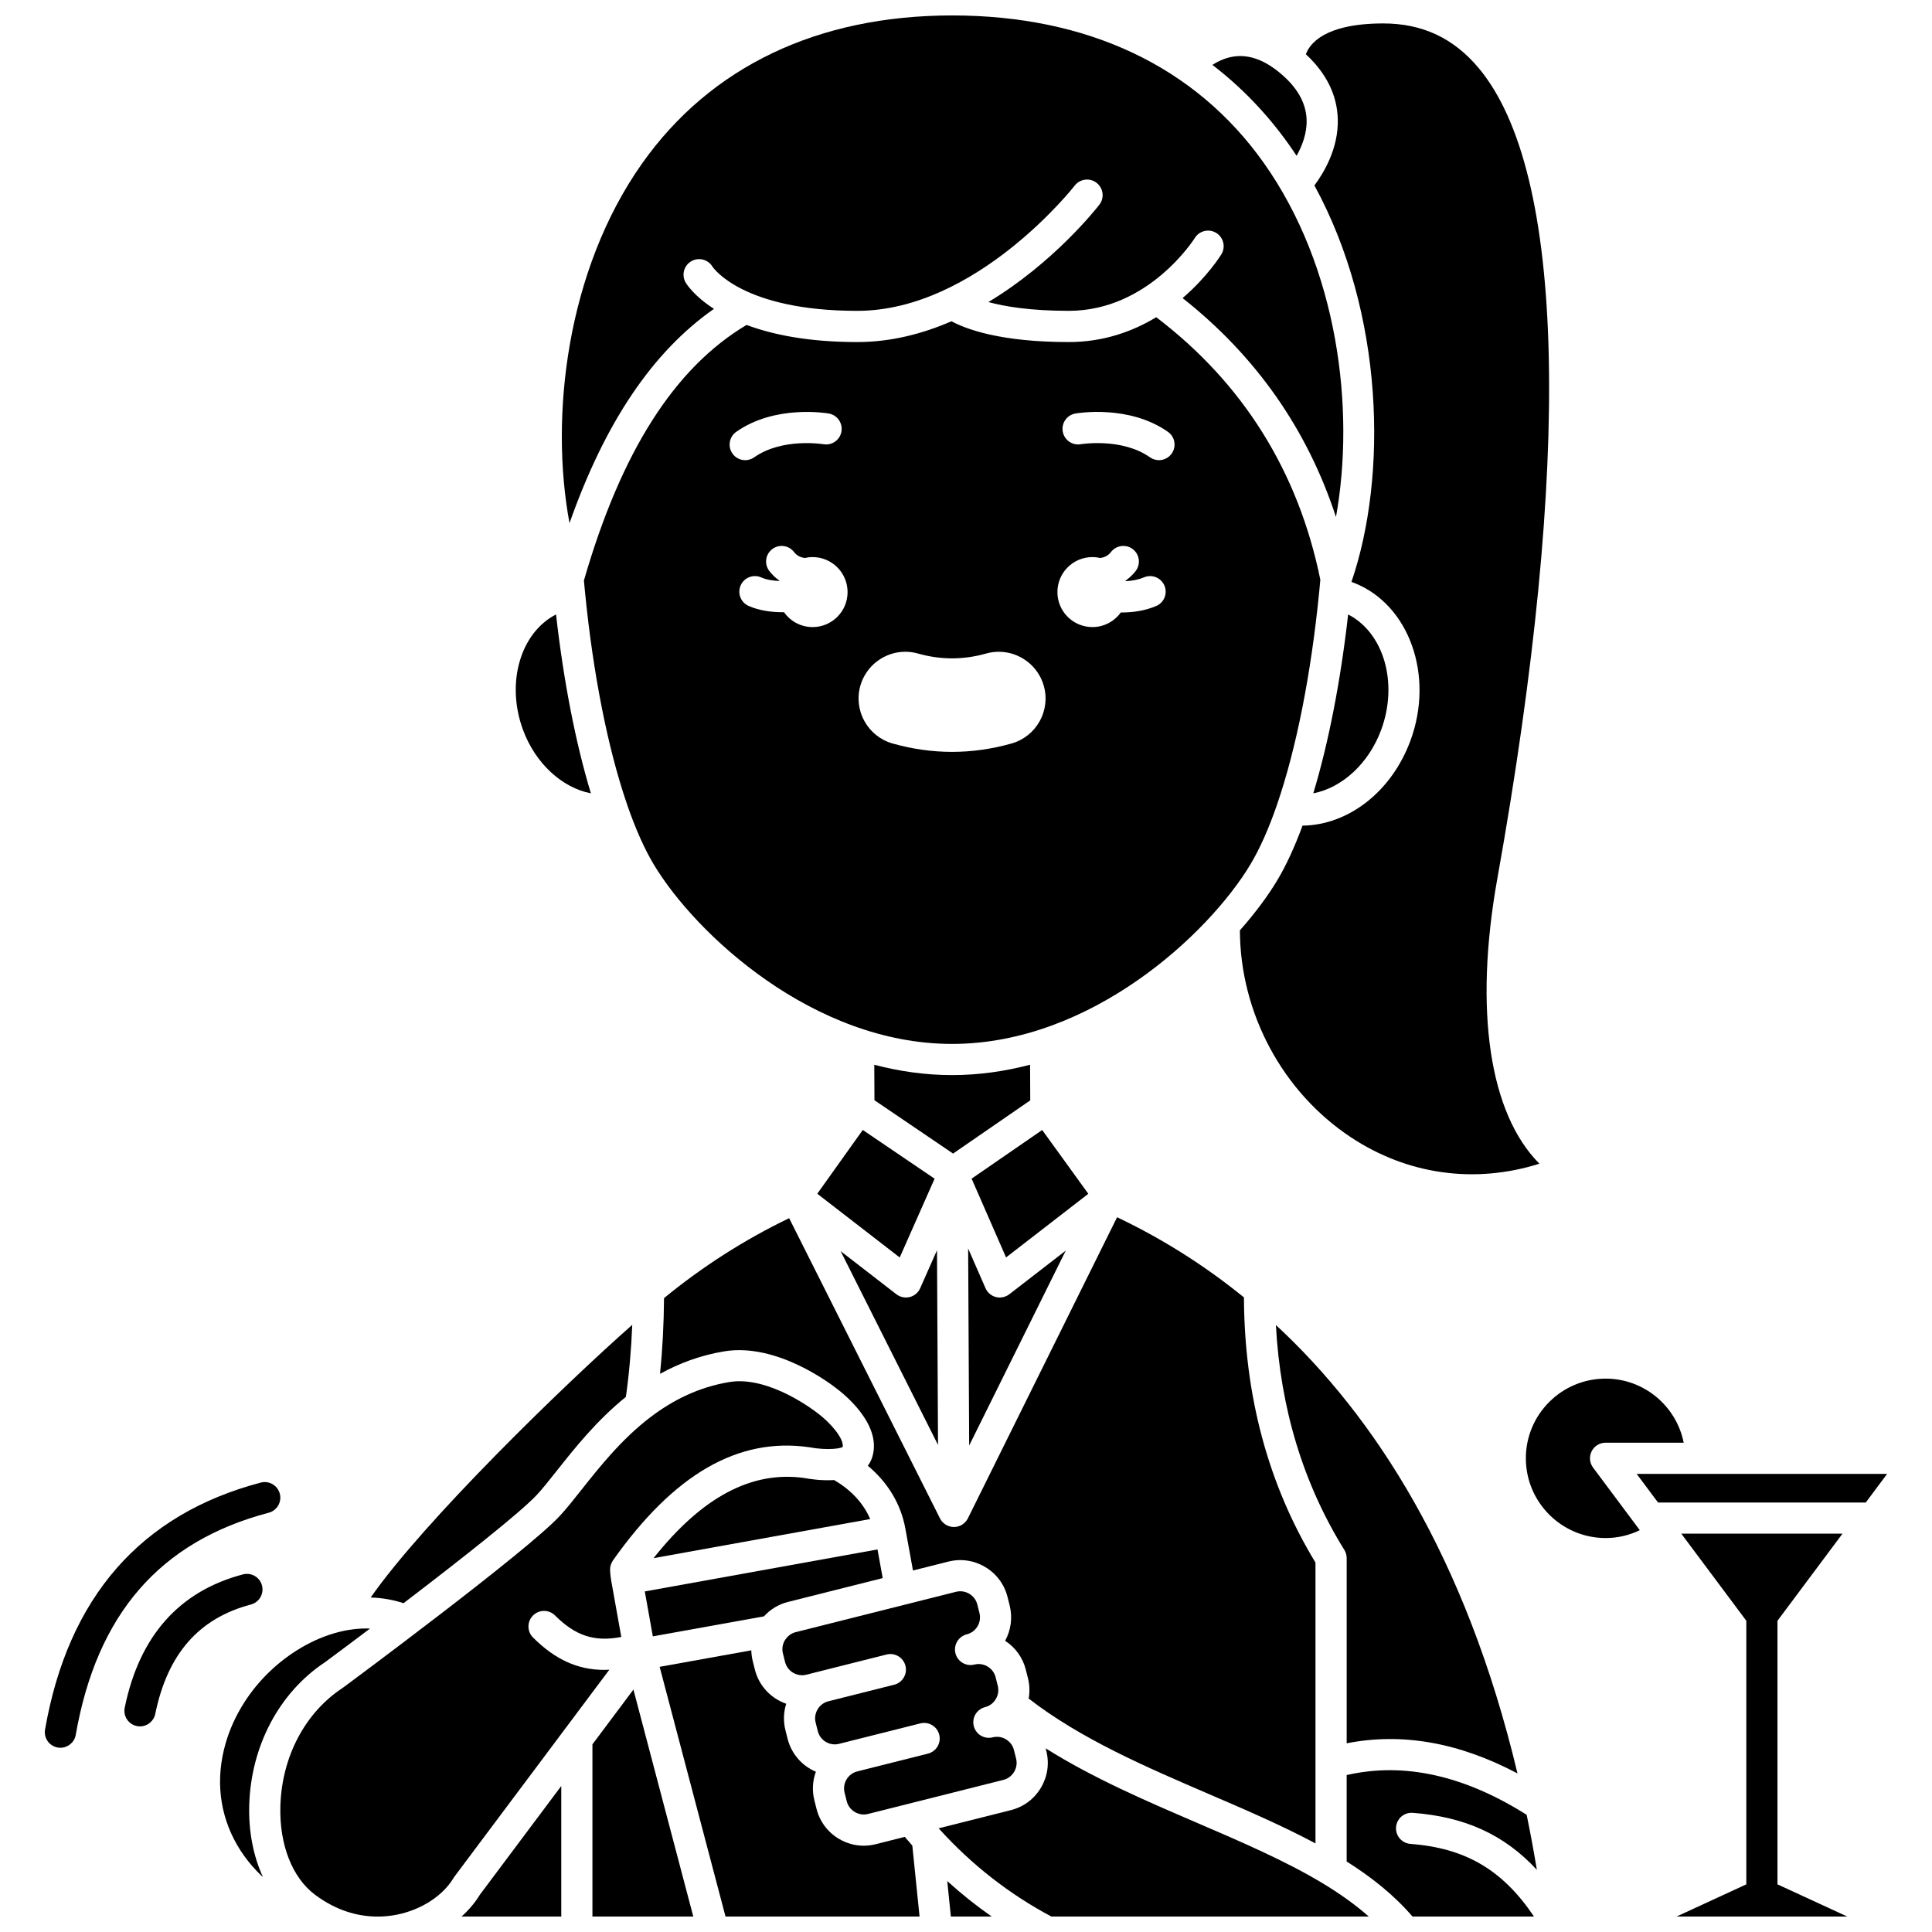
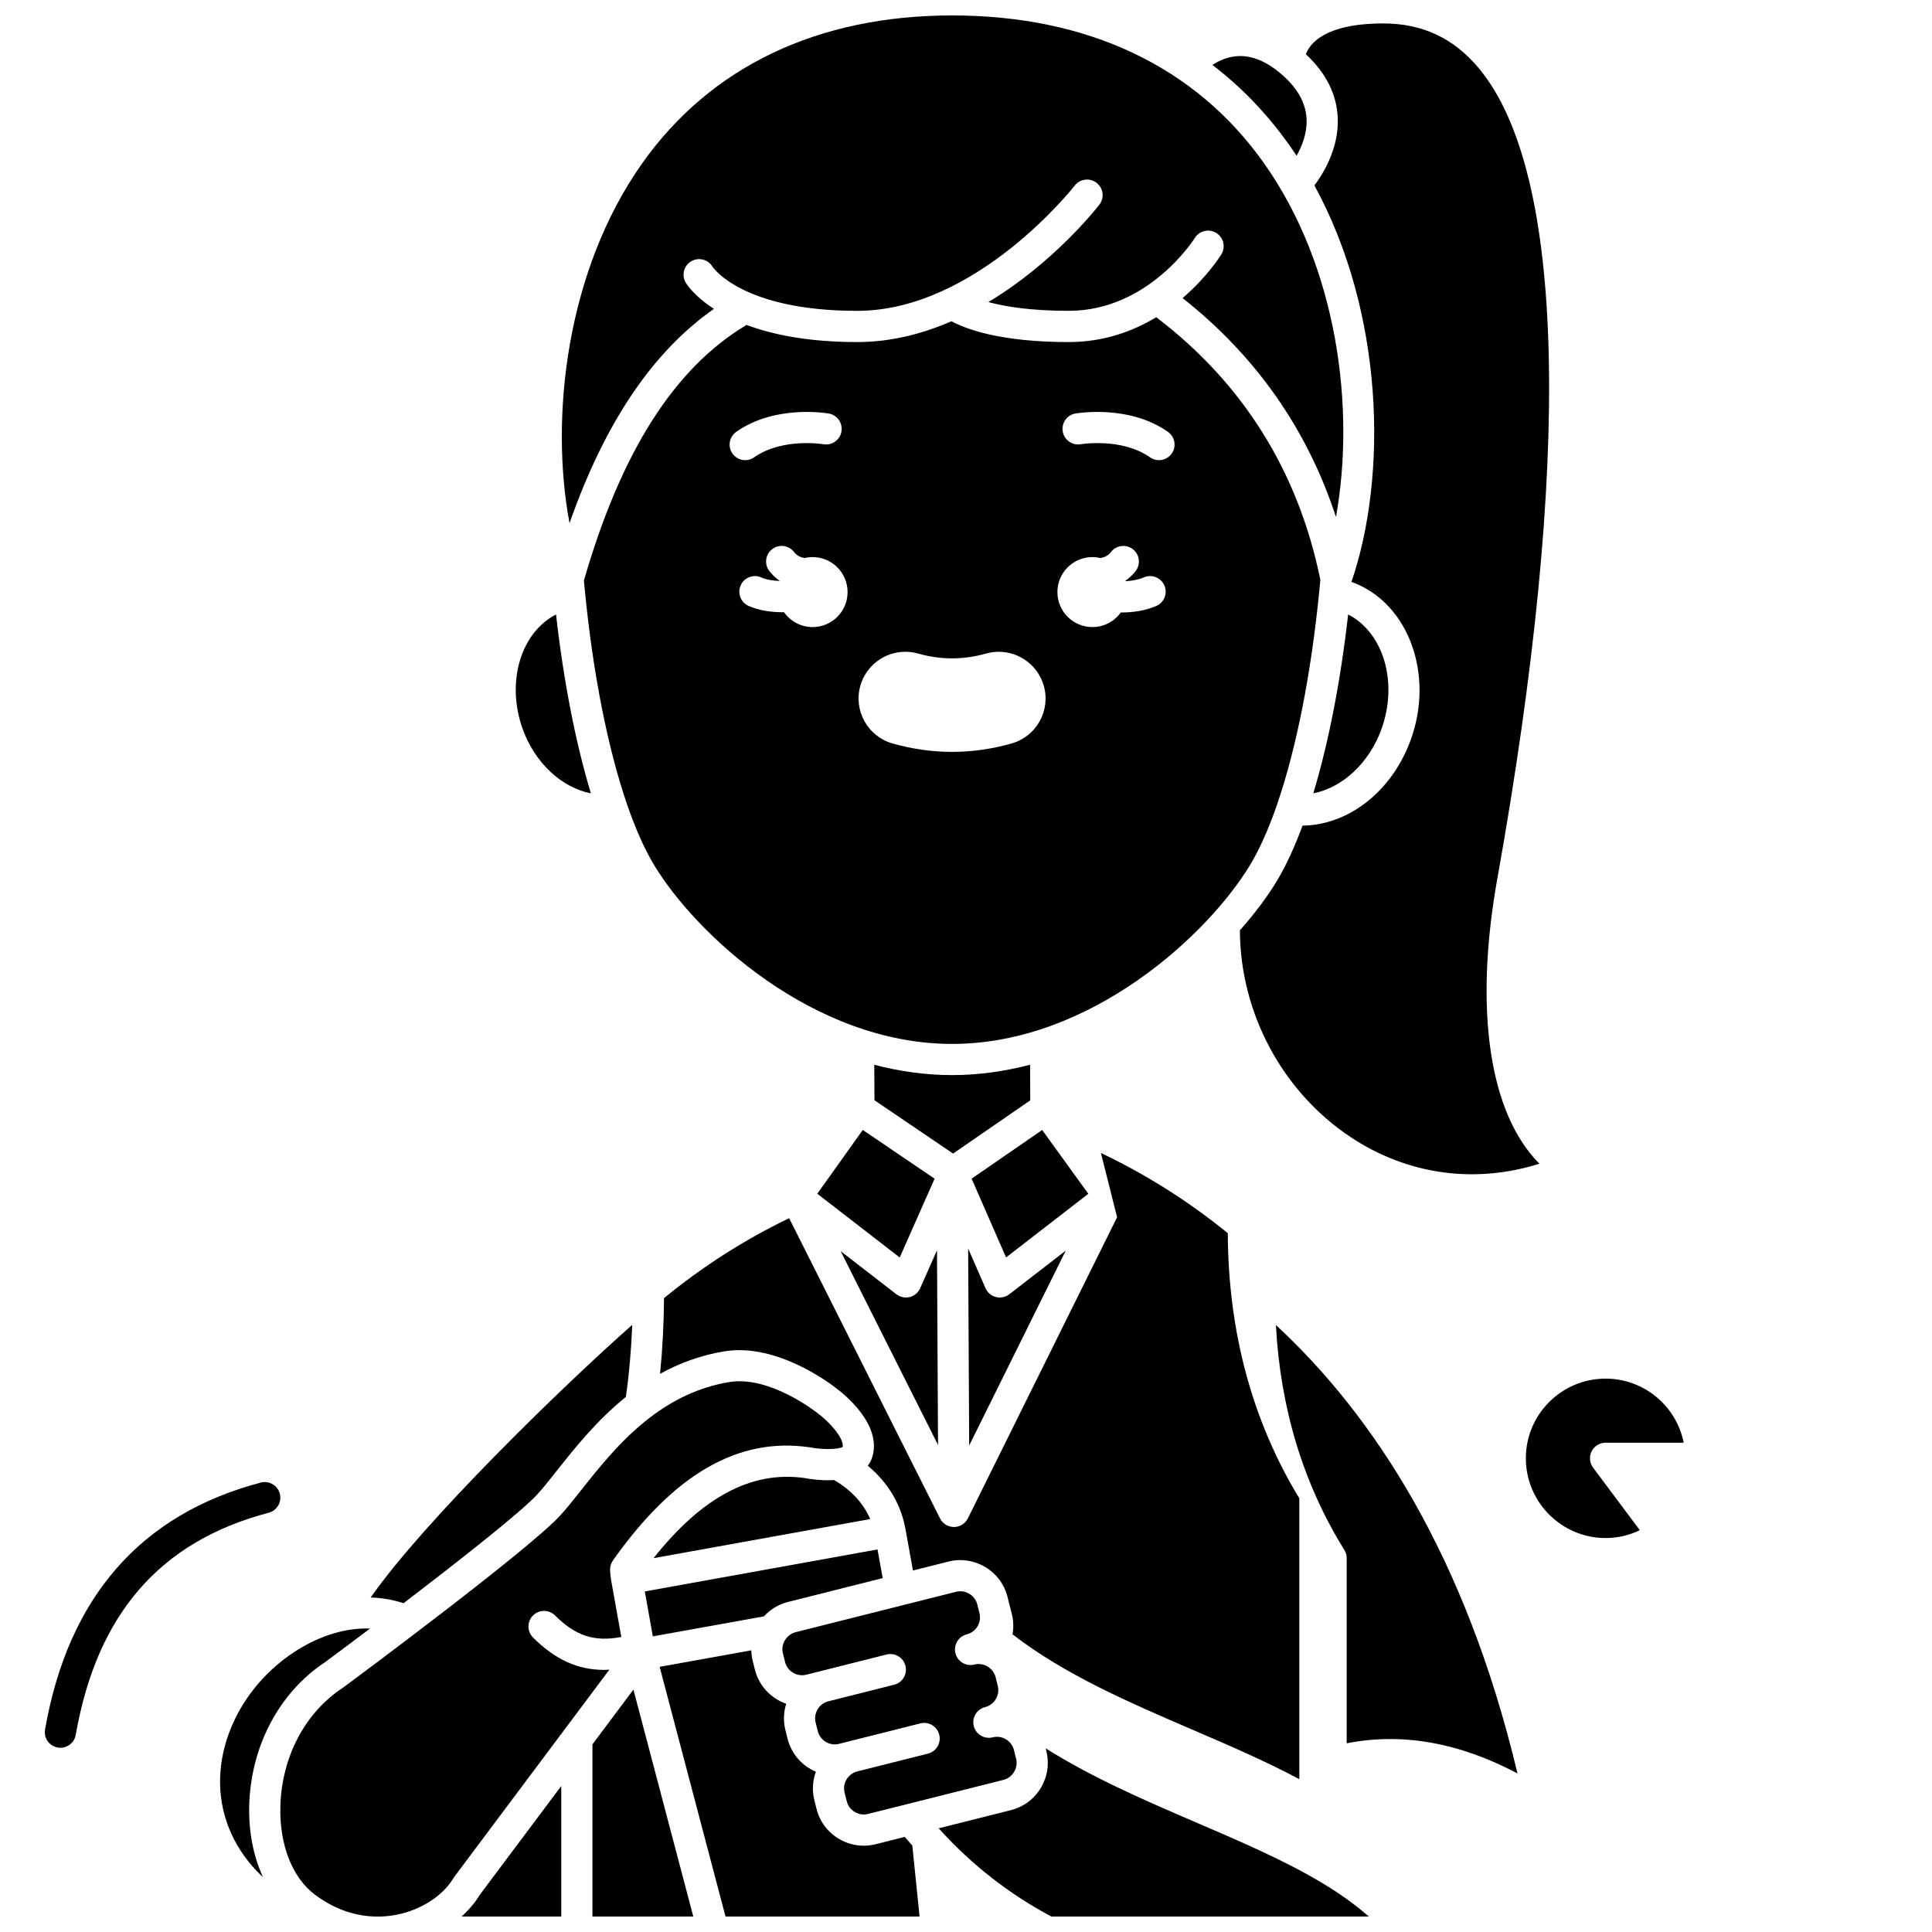
<svg xmlns="http://www.w3.org/2000/svg" width="800px" height="800px" version="1.1" viewBox="144 144 512 512">
  <defs>
    <clipPath id="i">
      <path d="m266 617h27v34.902h-27z" />
    </clipPath>
    <clipPath id="h">
      <path d="m395 642h12v9.902h-12z" />
    </clipPath>
    <clipPath id="g">
      <path d="m301 591h27v60.902h-27z" />
    </clipPath>
    <clipPath id="f">
      <path d="m318 581h70v70.902h-70z" />
    </clipPath>
    <clipPath id="e">
      <path d="m392 607h115v44.902h-115z" />
    </clipPath>
    <clipPath id="d">
      <path d="m500 613h52v38.902h-52z" />
    </clipPath>
    <clipPath id="c">
      <path d="m218 510h150v141.9h-150z" />
    </clipPath>
    <clipPath id="b">
      <path d="m292 148.09h208v134.91h-208z" />
    </clipPath>
    <clipPath id="a">
-       <path d="m588 550h46v101.9h-46z" />
-     </clipPath>
+       </clipPath>
  </defs>
  <path d="m389.91 608.73-18.711 4.707c-2.484 0.625-4 3.156-3.375 5.641l0.57 2.266c0.301 1.195 1.055 2.207 2.129 2.848 1.074 0.641 2.316 0.828 3.512 0.527l35.867-9.027c1.195-0.301 2.207-1.055 2.848-2.129 0.641-1.07 0.828-2.32 0.527-3.512l-0.57-2.266c-0.625-2.484-3.156-4-5.641-3.371-2.215 0.559-4.453-0.785-5.012-2.996-0.086-0.34-0.125-0.68-0.125-1.012 0-1.848 1.25-3.527 3.121-4 1.195-0.301 2.207-1.055 2.844-2.129 0.641-1.07 0.828-2.32 0.527-3.512l-0.57-2.266c-0.625-2.484-3.156-3.996-5.641-3.371-2.215 0.555-4.453-0.785-5.012-2.996-0.086-0.34-0.125-0.68-0.125-1.012 0-1.848 1.25-3.527 3.121-4 2.484-0.625 4-3.156 3.375-5.641l-0.57-2.266c-0.301-1.195-1.055-2.207-2.129-2.844-1.07-0.641-2.32-0.828-3.516-0.527l-42.5 10.695c-1.066 0.27-1.969 0.914-2.609 1.805-0.074 0.117-0.156 0.227-0.246 0.336-0.633 1.066-0.82 2.309-0.52 3.496l0.57 2.266c0.625 2.484 3.152 3.996 5.641 3.371l3.805-0.957c0.004 0 0.008-0.004 0.012-0.004l17.438-4.387c2.215-0.555 4.457 0.785 5.012 2.996 0.555 2.211-0.785 4.457-2.996 5.012l-17.438 4.387c-1.195 0.301-2.207 1.055-2.844 2.129-0.641 1.07-0.828 2.32-0.527 3.512l0.57 2.266c0.625 2.484 3.152 3.996 5.641 3.371l2.82-0.711 18.711-4.707c2.215-0.555 4.457 0.785 5.012 2.996 0.559 2.215-0.781 4.461-2.996 5.016z" />
-   <path d="m440.04 466.58-39.535 79.789c-0.062 0.129-0.141 0.246-0.215 0.367-0.023 0.039-0.043 0.078-0.066 0.113-0.133 0.195-0.281 0.375-0.441 0.543-0.043 0.047-0.09 0.086-0.137 0.133-0.133 0.125-0.27 0.242-0.418 0.348-0.055 0.039-0.105 0.078-0.16 0.117-0.191 0.129-0.395 0.242-0.605 0.332-0.043 0.02-0.09 0.031-0.133 0.051-0.184 0.074-0.367 0.133-0.559 0.176-0.07 0.016-0.137 0.031-0.211 0.047-0.23 0.043-0.469 0.074-0.711 0.074-0.008 0-0.016 0.004-0.023 0.004h-0.012-0.012c-0.25 0-0.492-0.031-0.734-0.074-0.07-0.012-0.137-0.027-0.207-0.043-0.188-0.043-0.375-0.102-0.555-0.172-0.047-0.016-0.094-0.031-0.141-0.051-0.211-0.094-0.418-0.203-0.609-0.328-0.051-0.035-0.102-0.074-0.152-0.109-0.148-0.105-0.289-0.223-0.422-0.348-0.047-0.043-0.094-0.082-0.137-0.129-0.164-0.168-0.316-0.344-0.449-0.539-0.02-0.027-0.031-0.059-0.051-0.086-0.082-0.129-0.164-0.258-0.234-0.395l-39.98-79.566c-11.793 5.676-22.922 12.785-33.156 21.18-0.059 6.965-0.41 13.676-1.055 20.066 5.012-2.769 10.652-4.906 17.023-5.961 14.055-2.316 28.488 8.84 29.812 9.895 1.555 1.156 12.035 9.328 9.434 18.031-0.277 0.926-0.691 1.715-1.207 2.398 5.301 4.41 8.766 10.141 9.949 16.652l2.019 11.105 9.387-2.363c3.336-0.84 6.805-0.324 9.77 1.449 2.965 1.773 5.059 4.582 5.898 7.918l0.57 2.266c0.824 3.285 0.309 6.598-1.207 9.355 2.641 1.711 4.664 4.387 5.488 7.668l0.57 2.266c0.449 1.789 0.496 3.613 0.184 5.379 13.754 10.668 31.051 18.121 47.816 25.332 9.855 4.242 19.465 8.383 28.191 13.059v-74.434c-12.484-20.52-18.848-44.152-18.957-70.273-11.316-9.195-22.762-16.082-33.621-21.242z" />
+   <path d="m440.04 466.58-39.535 79.789c-0.062 0.129-0.141 0.246-0.215 0.367-0.023 0.039-0.043 0.078-0.066 0.113-0.133 0.195-0.281 0.375-0.441 0.543-0.043 0.047-0.09 0.086-0.137 0.133-0.133 0.125-0.27 0.242-0.418 0.348-0.055 0.039-0.105 0.078-0.16 0.117-0.191 0.129-0.395 0.242-0.605 0.332-0.043 0.02-0.09 0.031-0.133 0.051-0.184 0.074-0.367 0.133-0.559 0.176-0.07 0.016-0.137 0.031-0.211 0.047-0.23 0.043-0.469 0.074-0.711 0.074-0.008 0-0.016 0.004-0.023 0.004h-0.012-0.012c-0.25 0-0.492-0.031-0.734-0.074-0.07-0.012-0.137-0.027-0.207-0.043-0.188-0.043-0.375-0.102-0.555-0.172-0.047-0.016-0.094-0.031-0.141-0.051-0.211-0.094-0.418-0.203-0.609-0.328-0.051-0.035-0.102-0.074-0.152-0.109-0.148-0.105-0.289-0.223-0.422-0.348-0.047-0.043-0.094-0.082-0.137-0.129-0.164-0.168-0.316-0.344-0.449-0.539-0.02-0.027-0.031-0.059-0.051-0.086-0.082-0.129-0.164-0.258-0.234-0.395l-39.98-79.566c-11.793 5.676-22.922 12.785-33.156 21.18-0.059 6.965-0.41 13.676-1.055 20.066 5.012-2.769 10.652-4.906 17.023-5.961 14.055-2.316 28.488 8.84 29.812 9.895 1.555 1.156 12.035 9.328 9.434 18.031-0.277 0.926-0.691 1.715-1.207 2.398 5.301 4.41 8.766 10.141 9.949 16.652l2.019 11.105 9.387-2.363c3.336-0.84 6.805-0.324 9.77 1.449 2.965 1.773 5.059 4.582 5.898 7.918l0.57 2.266l0.57 2.266c0.449 1.789 0.496 3.613 0.184 5.379 13.754 10.668 31.051 18.121 47.816 25.332 9.855 4.242 19.465 8.383 28.191 13.059v-74.434c-12.484-20.52-18.848-44.152-18.957-70.273-11.316-9.195-22.762-16.082-33.621-21.242z" />
  <path d="m546.15 613.98c-13.711-57.543-38.031-94.77-64.023-118.83 1.176 22.074 7.258 42.086 18.137 59.594 0.406 0.652 0.621 1.41 0.621 2.18v49.07c14.617-2.894 29.789-0.223 45.266 7.988z" />
  <path d="m482.32 357.54c0.055-0.223 0.129-0.434 0.219-0.637 4.992-14.609 8.898-34.188 11.055-55.996 0.012-0.129 0.008-0.258 0.035-0.387 0-0.008 0.004-0.016 0.008-0.023 0.094-0.949 0.184-1.902 0.266-2.863-5.859-28.695-20.492-52.078-43.488-69.57-6.144 3.715-13.883 6.586-23.172 6.586-18.035 0-27.156-3.391-31.098-5.512-7.613 3.312-16.027 5.512-24.961 5.512-13.008 0-22.492-1.98-29.34-4.539-19.125 11.406-33.238 33.59-43.102 67.727 0.082 0.891 0.164 1.777 0.25 2.66 0.004 0.008 0.004 0.016 0.008 0.023 0.027 0.133 0.023 0.266 0.035 0.402 2.156 21.809 6.062 41.383 11.055 55.992 0.086 0.203 0.156 0.41 0.211 0.625 2.141 6.168 4.481 11.43 6.961 15.566 11.027 18.379 42.246 47.543 79.047 47.543 36.805 0 68.02-29.168 79.051-47.551 2.481-4.133 4.82-9.391 6.961-15.559zm-144.21-93.34c-1.312-1.863-0.867-4.441 0.996-5.754 10.305-7.262 23.957-4.957 24.531-4.859 2.246 0.395 3.746 2.539 3.352 4.785-0.395 2.242-2.527 3.738-4.773 3.352-0.188-0.031-10.918-1.762-18.352 3.473-0.723 0.508-1.551 0.754-2.375 0.754-1.301 0.004-2.578-0.609-3.379-1.75zm21.242 45.984c-3.137 0-5.902-1.562-7.582-3.945-0.121 0-0.238 0.008-0.363 0.008-3.117 0-6.348-0.48-9.027-1.676-2.082-0.93-3.016-3.371-2.086-5.457 0.93-2.082 3.375-3.016 5.457-2.086 1.344 0.602 3.074 0.871 4.809 0.938 0.008-0.023 0.016-0.047 0.023-0.07-1.004-0.703-1.914-1.551-2.703-2.574-1.391-1.809-1.051-4.402 0.758-5.789 1.809-1.391 4.402-1.051 5.789 0.758 0.766 0.996 1.758 1.426 2.832 1.586 0.672-0.156 1.367-0.242 2.086-0.242 5.121 0 9.273 4.152 9.273 9.273 0.008 5.121-4.144 9.277-9.266 9.277zm52.723 30.848c-5.207 1.473-10.512 2.223-15.766 2.223-5.258 0-10.562-0.75-15.77-2.223-6.57-1.863-10.398-8.719-8.543-15.293 1.5-5.309 6.398-9.016 11.918-9.016 1.145 0 2.285 0.16 3.391 0.477 2.984 0.844 6.008 1.273 8.996 1.273 2.992 0 6.023-0.43 9.02-1.277 1.094-0.312 2.223-0.469 3.367-0.469 5.531 0 10.438 3.715 11.93 9.031 1.863 6.562-1.973 13.41-8.543 15.273zm38.336-36.438c-2.875 1.23-6.09 1.719-9.133 1.719-0.086 0-0.168-0.008-0.25-0.008-1.684 2.344-4.426 3.875-7.531 3.875-5.121 0-9.273-4.152-9.273-9.273s4.152-9.273 9.273-9.273c0.719 0 1.414 0.09 2.086 0.242 1.074-0.16 2.066-0.586 2.832-1.582 1.391-1.809 3.981-2.148 5.789-0.762 1.809 1.387 2.148 3.981 0.762 5.789-0.789 1.023-1.695 1.871-2.703 2.574 0.012 0.039 0.031 0.078 0.043 0.121 1.648-0.078 3.348-0.371 4.852-1.012 2.098-0.898 4.523 0.074 5.422 2.172 0.898 2.094-0.074 4.523-2.168 5.418zm4.102-40.395c-0.805 1.141-2.082 1.75-3.379 1.75-0.82 0-1.652-0.246-2.375-0.754-7.461-5.258-18.246-3.492-18.352-3.473-2.242 0.387-4.379-1.121-4.769-3.363-0.391-2.242 1.105-4.375 3.348-4.773 0.574-0.102 14.227-2.402 24.531 4.859 1.863 1.312 2.312 3.891 0.996 5.754z" />
  <path d="m510.04 337.38c4.578-12.453 0.629-25.734-8.77-30.539-2.019 17.828-5.219 34.117-9.234 47.402 7.609-1.461 14.703-7.891 18.004-16.863z" />
  <path d="m360.59 460.35 21.844 16.895 9.246-20.879-19.039-12.914z" />
  <path d="m317.01 577.65 29.449-5.301c1.691-1.867 3.891-3.199 6.383-3.824l25.086-6.312-1.379-7.594-61.672 11.129z" />
  <path d="m396.31 428.91c-7.098 0-13.996-1-20.617-2.734l0.047 9.398 20.832 14.133 20.453-14.098-0.043-9.445c-6.637 1.738-13.551 2.746-20.672 2.746z" />
  <path d="m420.19 443.46-18.703 12.895 9.129 20.875 21.801-16.863z" />
  <path d="m407.93 487.73c-1.234-0.316-2.25-1.18-2.762-2.348l-4.598-10.512 0.273 52.207 25.594-51.652-14.961 11.57c-0.73 0.566-1.621 0.863-2.527 0.863-0.34 0-0.684-0.043-1.02-0.129z" />
  <path d="m385.09 487.73c-0.332 0.086-0.676 0.125-1.012 0.125-0.906 0-1.797-0.297-2.527-0.863l-14.773-11.426 25.809 51.363-0.273-51.598-4.461 10.07c-0.512 1.16-1.531 2.019-2.762 2.328z" />
  <path d="m300.59 354.24c-4.016-13.281-7.215-29.574-9.234-47.402-9.398 4.805-13.348 18.09-8.77 30.539 3.297 8.973 10.402 15.398 18.004 16.863z" />
  <g clip-path="url(#i)">
    <path d="m266.32 651.9h26.422v-34.598l-21.574 28.824c-1.285 2.109-2.93 4.051-4.848 5.773z" />
  </g>
  <g clip-path="url(#h)">
-     <path d="m395.99 651.9h10.816c-4.117-2.871-8.047-6.008-11.777-9.398z" />
-   </g>
+     </g>
  <g clip-path="url(#g)">
    <path d="m301 606.27v45.629h26.727l-15.863-60.145z" />
  </g>
  <g clip-path="url(#f)">
    <path d="m383.78 630.79-7.723 1.945c-1.047 0.262-2.106 0.395-3.156 0.395-2.305 0-4.578-0.625-6.613-1.84-2.965-1.773-5.059-4.586-5.898-7.918l-0.57-2.266c-0.656-2.606-0.465-5.227 0.398-7.578-3.602-1.523-6.473-4.66-7.5-8.734l-0.57-2.266c-0.59-2.344-0.512-4.758 0.207-7.016-3.977-1.379-7.203-4.668-8.305-9.047l-0.57-2.266c-0.238-0.941-0.355-1.895-0.379-2.844l-24.289 4.371 17.457 66.18h51.422l-1.918-18.805c-0.672-0.758-1.34-1.531-1.992-2.312z" />
  </g>
  <g clip-path="url(#e)">
    <path d="m494.44 643.04c-9.797-5.887-21.344-10.863-33.27-15.992-13.629-5.863-27.602-11.879-40.059-19.723l0.176 0.707c0.84 3.332 0.324 6.801-1.449 9.766-1.773 2.965-4.582 5.059-7.918 5.898l-19.16 4.824c0.051 0.055 0.098 0.109 0.148 0.164 0.004 0.004 0.008 0.008 0.008 0.012 8.578 9.477 18.543 17.262 29.707 23.207h84.117c-3.637-3.211-7.766-6.133-12.285-8.852-0.004-0.004-0.012-0.008-0.016-0.012z" />
  </g>
  <path d="m540.82 376.78c19.871-111.03 18.094-187.31-5.004-214.8-6.656-7.918-14.918-11.77-25.254-11.77h-0.168c-15.457 0.062-19.344 5.445-20.32 8.172 5.426 5.035 8.27 10.805 8.453 17.152 0.223 7.75-3.688 14.254-6.195 17.609 18.535 33.957 19.418 77.012 9.82 105.06v0.012c0.262 0.094 0.523 0.184 0.777 0.285 14.531 5.785 21.203 24.504 14.871 41.727-4.984 13.559-16.438 22.418-28.617 22.578-2.09 5.664-4.344 10.566-6.727 14.539-2.426 4.043-5.769 8.566-9.871 13.207 0.078 21.887 11.246 42.793 29.398 54.828 15.047 9.977 32.926 12.41 49.977 7.012-13.227-13.25-17.406-40.629-11.141-75.613z" />
  <g clip-path="url(#d)">
-     <path d="m518.4 624.42c13.762 1.043 24.207 5.731 32.883 15.094-0.828-4.984-1.727-9.844-2.699-14.566-16.555-10.465-32.582-14.016-47.703-10.535v22.902c6.691 4.223 12.625 8.969 17.445 14.586h32.199c-8.379-12.453-18.25-18.152-32.75-19.25-2.273-0.172-3.977-2.156-3.805-4.43 0.172-2.269 2.133-3.973 4.43-3.801z" />
-   </g>
+     </g>
  <path d="m365.04 536.23c-3.402 0.211-6.621-0.301-7.879-0.543-13.965-1.957-27.082 5.004-39.965 21.242l57.414-10.363c-1.773-4.156-5.059-7.727-9.57-10.336z" />
  <path d="m485.59 182.33c0.691 0.973 1.359 1.961 2.016 2.957 1.434-2.539 2.777-5.914 2.66-9.566-0.133-4.07-2.121-7.898-5.914-11.383-4.234-3.891-8.43-5.734-12.473-5.457-2.621 0.176-4.875 1.215-6.574 2.324 7.668 5.879 14.465 12.926 20.285 21.125z" />
  <g clip-path="url(#c)">
    <path d="m304.15 586.54c-7.102 0-13.07-2.781-18.887-8.574-1.613-1.609-1.621-4.223-0.012-5.84 1.609-1.617 4.223-1.621 5.84-0.012 5.394 5.375 10.402 7.074 17.559 5.699l-2.629-14.668c-0.004-0.012 0-0.027-0.004-0.039-0.176-0.91-0.293-1.875-0.348-2.961-0.004-0.047 0.008-0.094 0.008-0.141-0.004-0.152 0.008-0.301 0.023-0.449 0.012-0.125 0.023-0.246 0.043-0.367 0.023-0.137 0.062-0.266 0.102-0.402 0.039-0.129 0.074-0.258 0.125-0.379 0.047-0.117 0.105-0.23 0.168-0.348 0.066-0.133 0.137-0.258 0.215-0.383 0.027-0.039 0.043-0.086 0.07-0.125 16.172-22.891 33.184-32.715 52-30.023 0.07 0.012 0.137 0.023 0.207 0.035 2.141 0.41 4.59 0.535 6.398 0.395 0.27-0.059 0.539-0.086 0.816-0.09 0.656-0.094 1.18-0.23 1.484-0.418 0.371-2.316-3.551-6.648-6.535-8.852-0.047-0.035-0.102-0.078-0.148-0.113-0.121-0.098-12.598-10.008-23.355-8.23-8.227 1.355-15.07 4.867-20.879 9.281-0.047 0.043-0.105 0.074-0.156 0.117-7.586 5.805-13.398 13.141-18.207 19.211-2.125 2.688-3.965 5.004-5.723 6.898-8.727 9.398-55.391 43.984-57.375 45.453-0.062 0.047-0.121 0.09-0.188 0.129-9.922 6.531-16.078 18.219-16.461 31.262-0.301 10.215 3.137 19.008 9.191 23.527 5.699 4.254 11.238 5.641 15.855 5.769h1.488c1.59-0.047 3.047-0.234 4.34-0.492 6.441-1.277 12.191-5 15.004-9.707 0.074-0.125 0.152-0.242 0.238-0.359l28.973-38.703c0.07-0.109 0.152-0.207 0.23-0.309l11.867-15.855c-0.441 0.027-0.898 0.062-1.34 0.062z" />
  </g>
  <g clip-path="url(#b)">
    <path d="m333.21 225.85c-5.383-3.461-7.344-6.695-7.512-6.984-1.141-1.977-0.461-4.5 1.512-5.641 1.957-1.129 4.445-0.477 5.606 1.449 0.227 0.344 8.066 11.703 38.371 11.703 31.531 0 57.367-32.859 57.625-33.191 1.395-1.801 3.988-2.133 5.793-0.738 1.801 1.395 2.137 3.984 0.742 5.789-0.73 0.945-12.086 15.406-29.418 25.812 4.402 1.199 11.223 2.324 21.316 2.324 21.211 0 33.266-19.102 33.387-19.297 1.195-1.938 3.738-2.543 5.68-1.352 1.938 1.191 2.551 3.727 1.363 5.668-0.285 0.465-3.769 6.031-10.277 11.602 19.453 15.363 33.07 34.82 40.648 58.02 5.125-28.535 0.586-66.074-19.18-93.91-18.133-25.52-46.672-39.012-82.539-39.012-35.621 0-64.035 13.57-82.176 39.242-20.027 28.34-24.5 67.172-19.223 95.301 9.406-26.703 22.027-45.41 38.281-56.785z" />
  </g>
  <path d="m210.05 622.36c0.461-15.691 7.965-29.832 20.078-37.855 3.41-2.523 7.516-5.59 11.934-8.922-6.18-0.246-13.02 1.742-19.441 5.801-12.02 7.594-19.793 20.449-20.281 33.547-0.352 9.199 3.117 18.07 9.77 24.98 0.512 0.531 1.043 1.043 1.582 1.543-2.547-5.516-3.848-12.074-3.641-19.094z" />
  <path d="m286.28 540.14c1.539-1.656 3.281-3.856 5.301-6.406 4.637-5.852 10.52-13.277 18.281-19.539 0.859-6.023 1.422-12.414 1.691-19.098-18.457 16.277-55.336 52.191-69.312 72.254 3.016 0.102 5.938 0.602 8.695 1.512 15.086-11.512 31.004-24.051 35.344-28.723z" />
-   <path d="m213.43 564.17c-0.582-2.207-2.844-3.523-5.047-2.941-16.906 4.457-27.449 16.344-31.332 35.324-0.457 2.234 0.984 4.414 3.219 4.871 0.281 0.059 0.559 0.086 0.832 0.086 1.922 0 3.641-1.348 4.043-3.305 3.246-15.867 11.535-25.352 25.344-28.992 2.203-0.578 3.519-2.836 2.941-5.043z" />
  <path d="m215.21 544.89c2.207-0.582 3.523-2.84 2.941-5.047-0.582-2.207-2.84-3.523-5.047-2.941-31.809 8.379-51.039 30.395-57.164 65.434-0.391 2.246 1.109 4.387 3.356 4.777 0.238 0.043 0.48 0.062 0.715 0.062 1.969 0 3.711-1.414 4.062-3.418 5.602-32.023 22.328-51.277 51.137-58.867z" />
  <g clip-path="url(#a)">
    <path d="m615.05 573.52 17.23-23.082h-42.719l17.23 23.082v69.852l-18.492 8.531h45.242l-18.492-8.531z" />
  </g>
  <path d="m565.8 528.61c0.699-1.398 2.129-2.277 3.691-2.277h20.707c-1.922-9.668-10.469-16.984-20.691-16.984-11.656 0-21.141 9.465-21.141 21.102 0 11.656 9.484 21.145 21.141 21.145 3.195 0 6.262-0.723 9.055-2.082l-12.379-16.582c-0.934-1.25-1.082-2.922-0.383-4.32z" />
-   <path d="m577.73 534.59 5.668 7.594h55.047l5.668-7.594z" />
</svg>